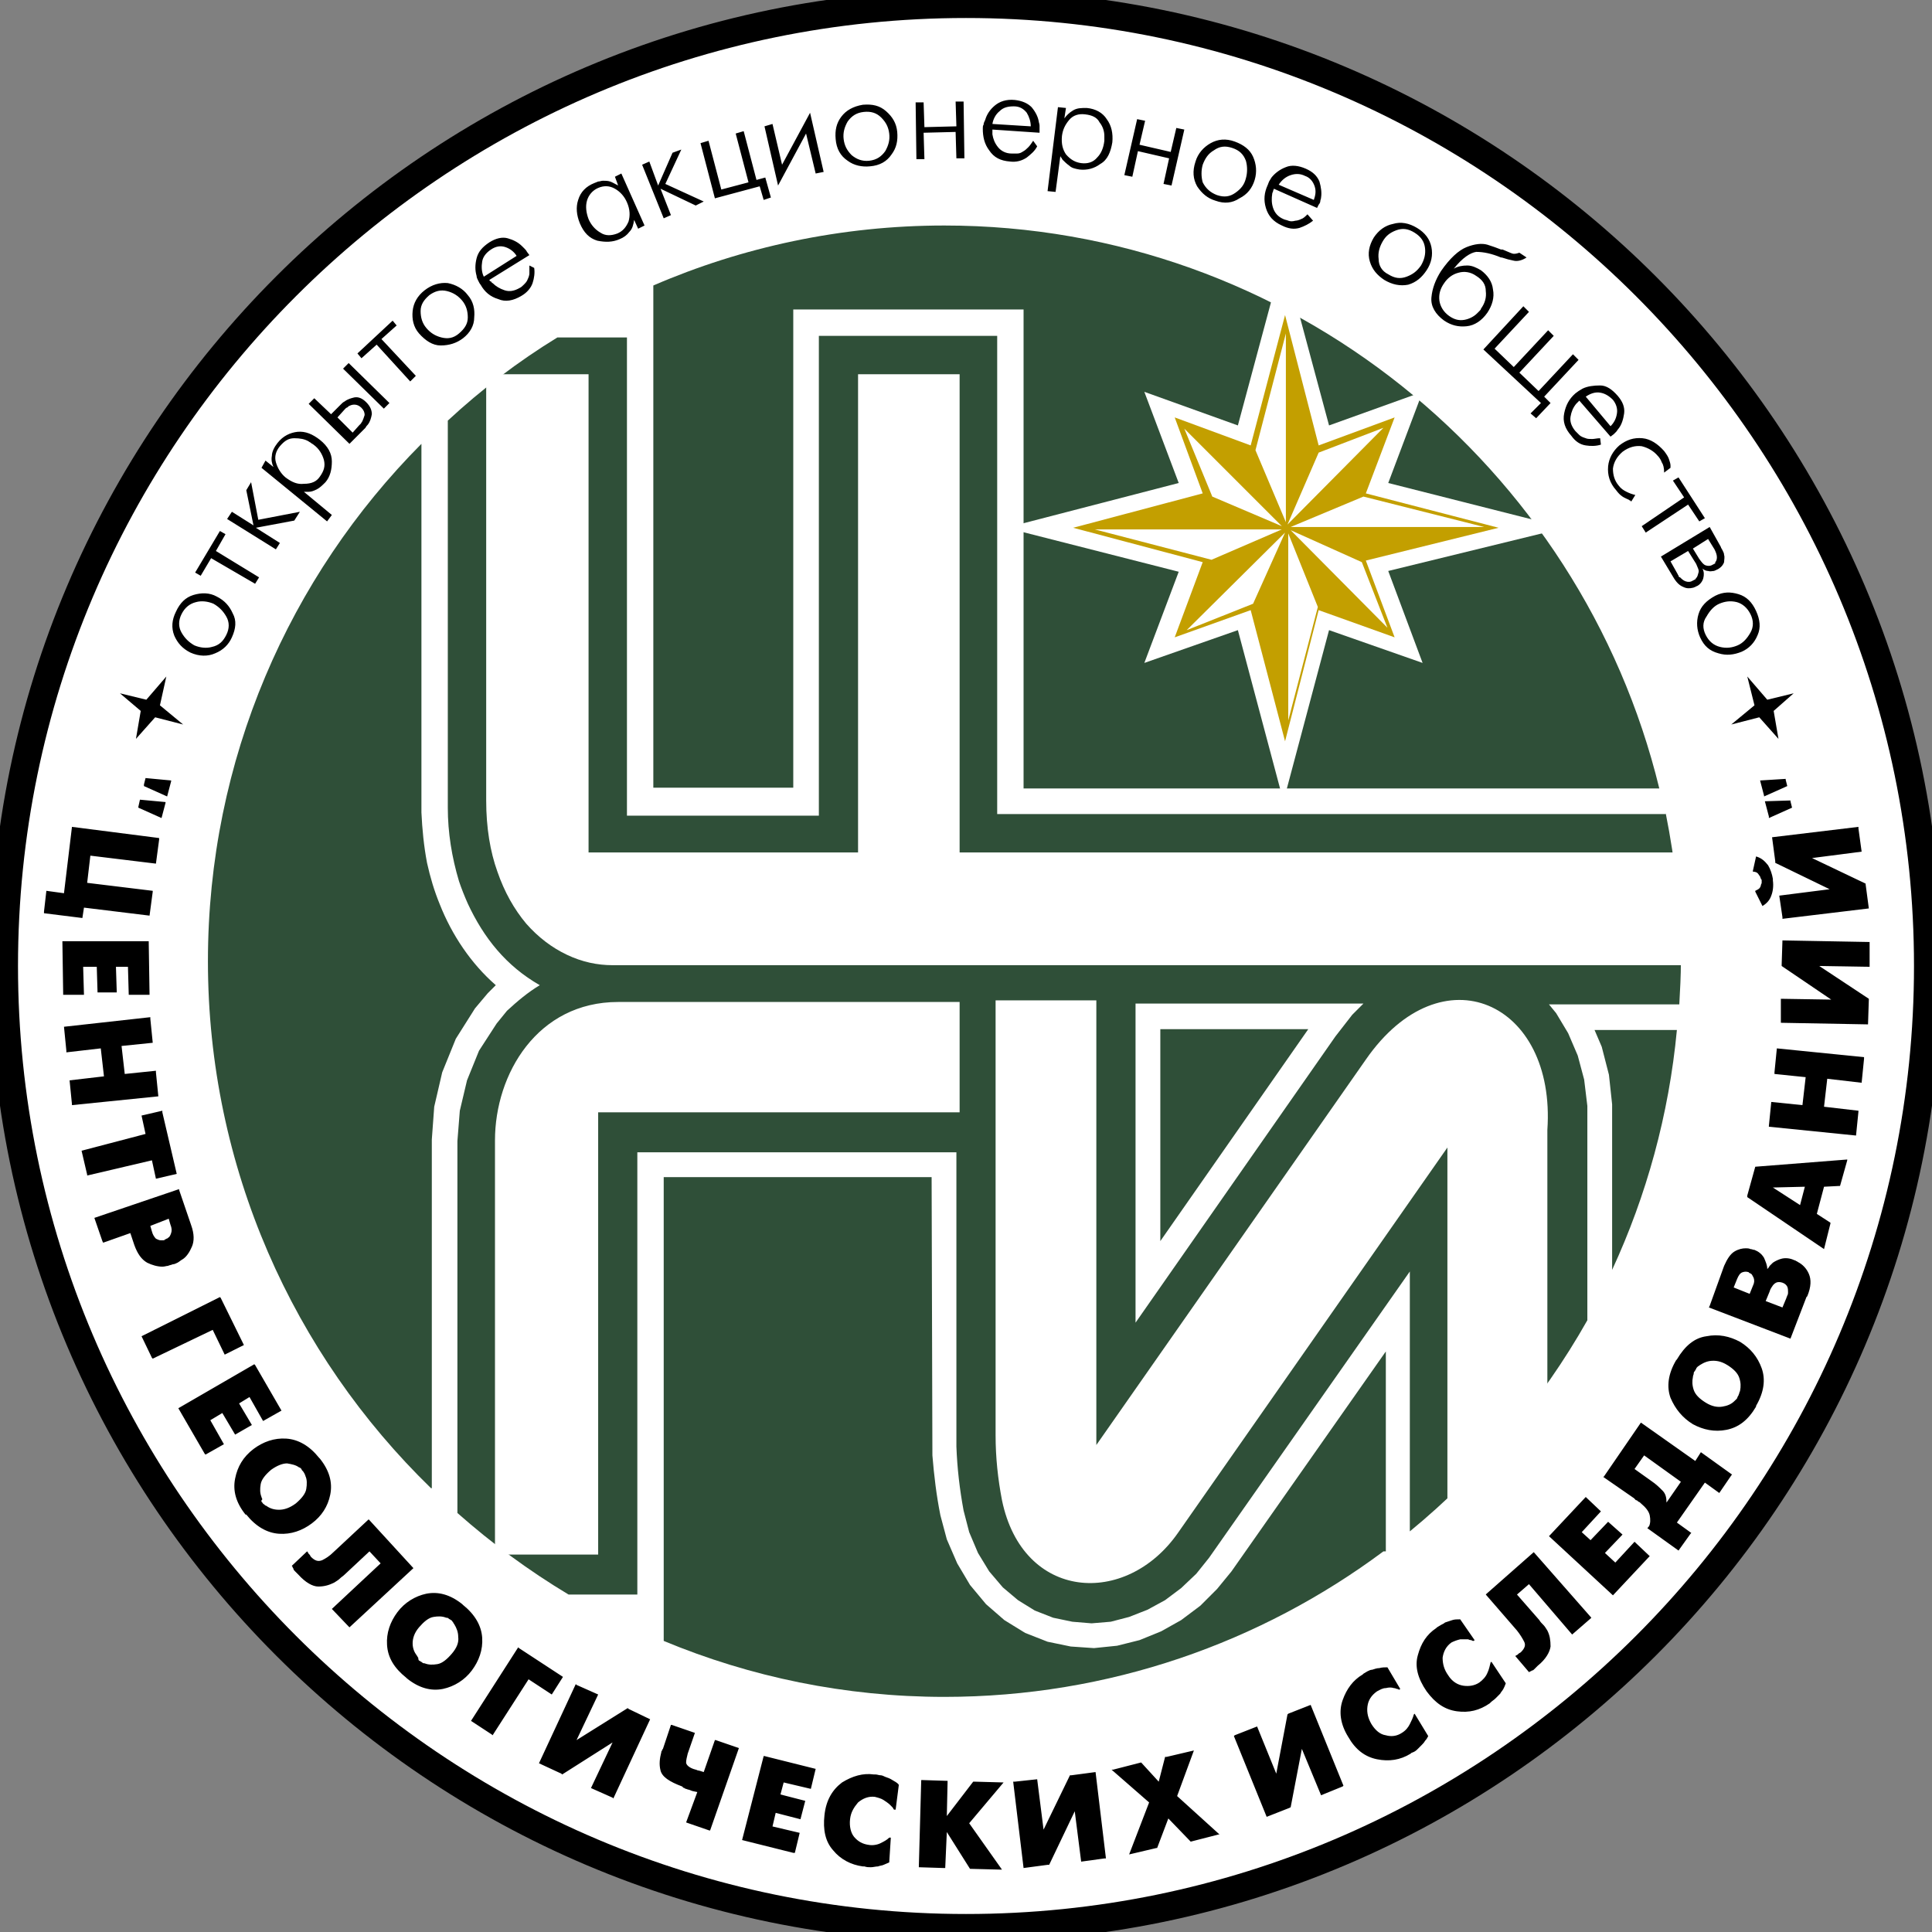
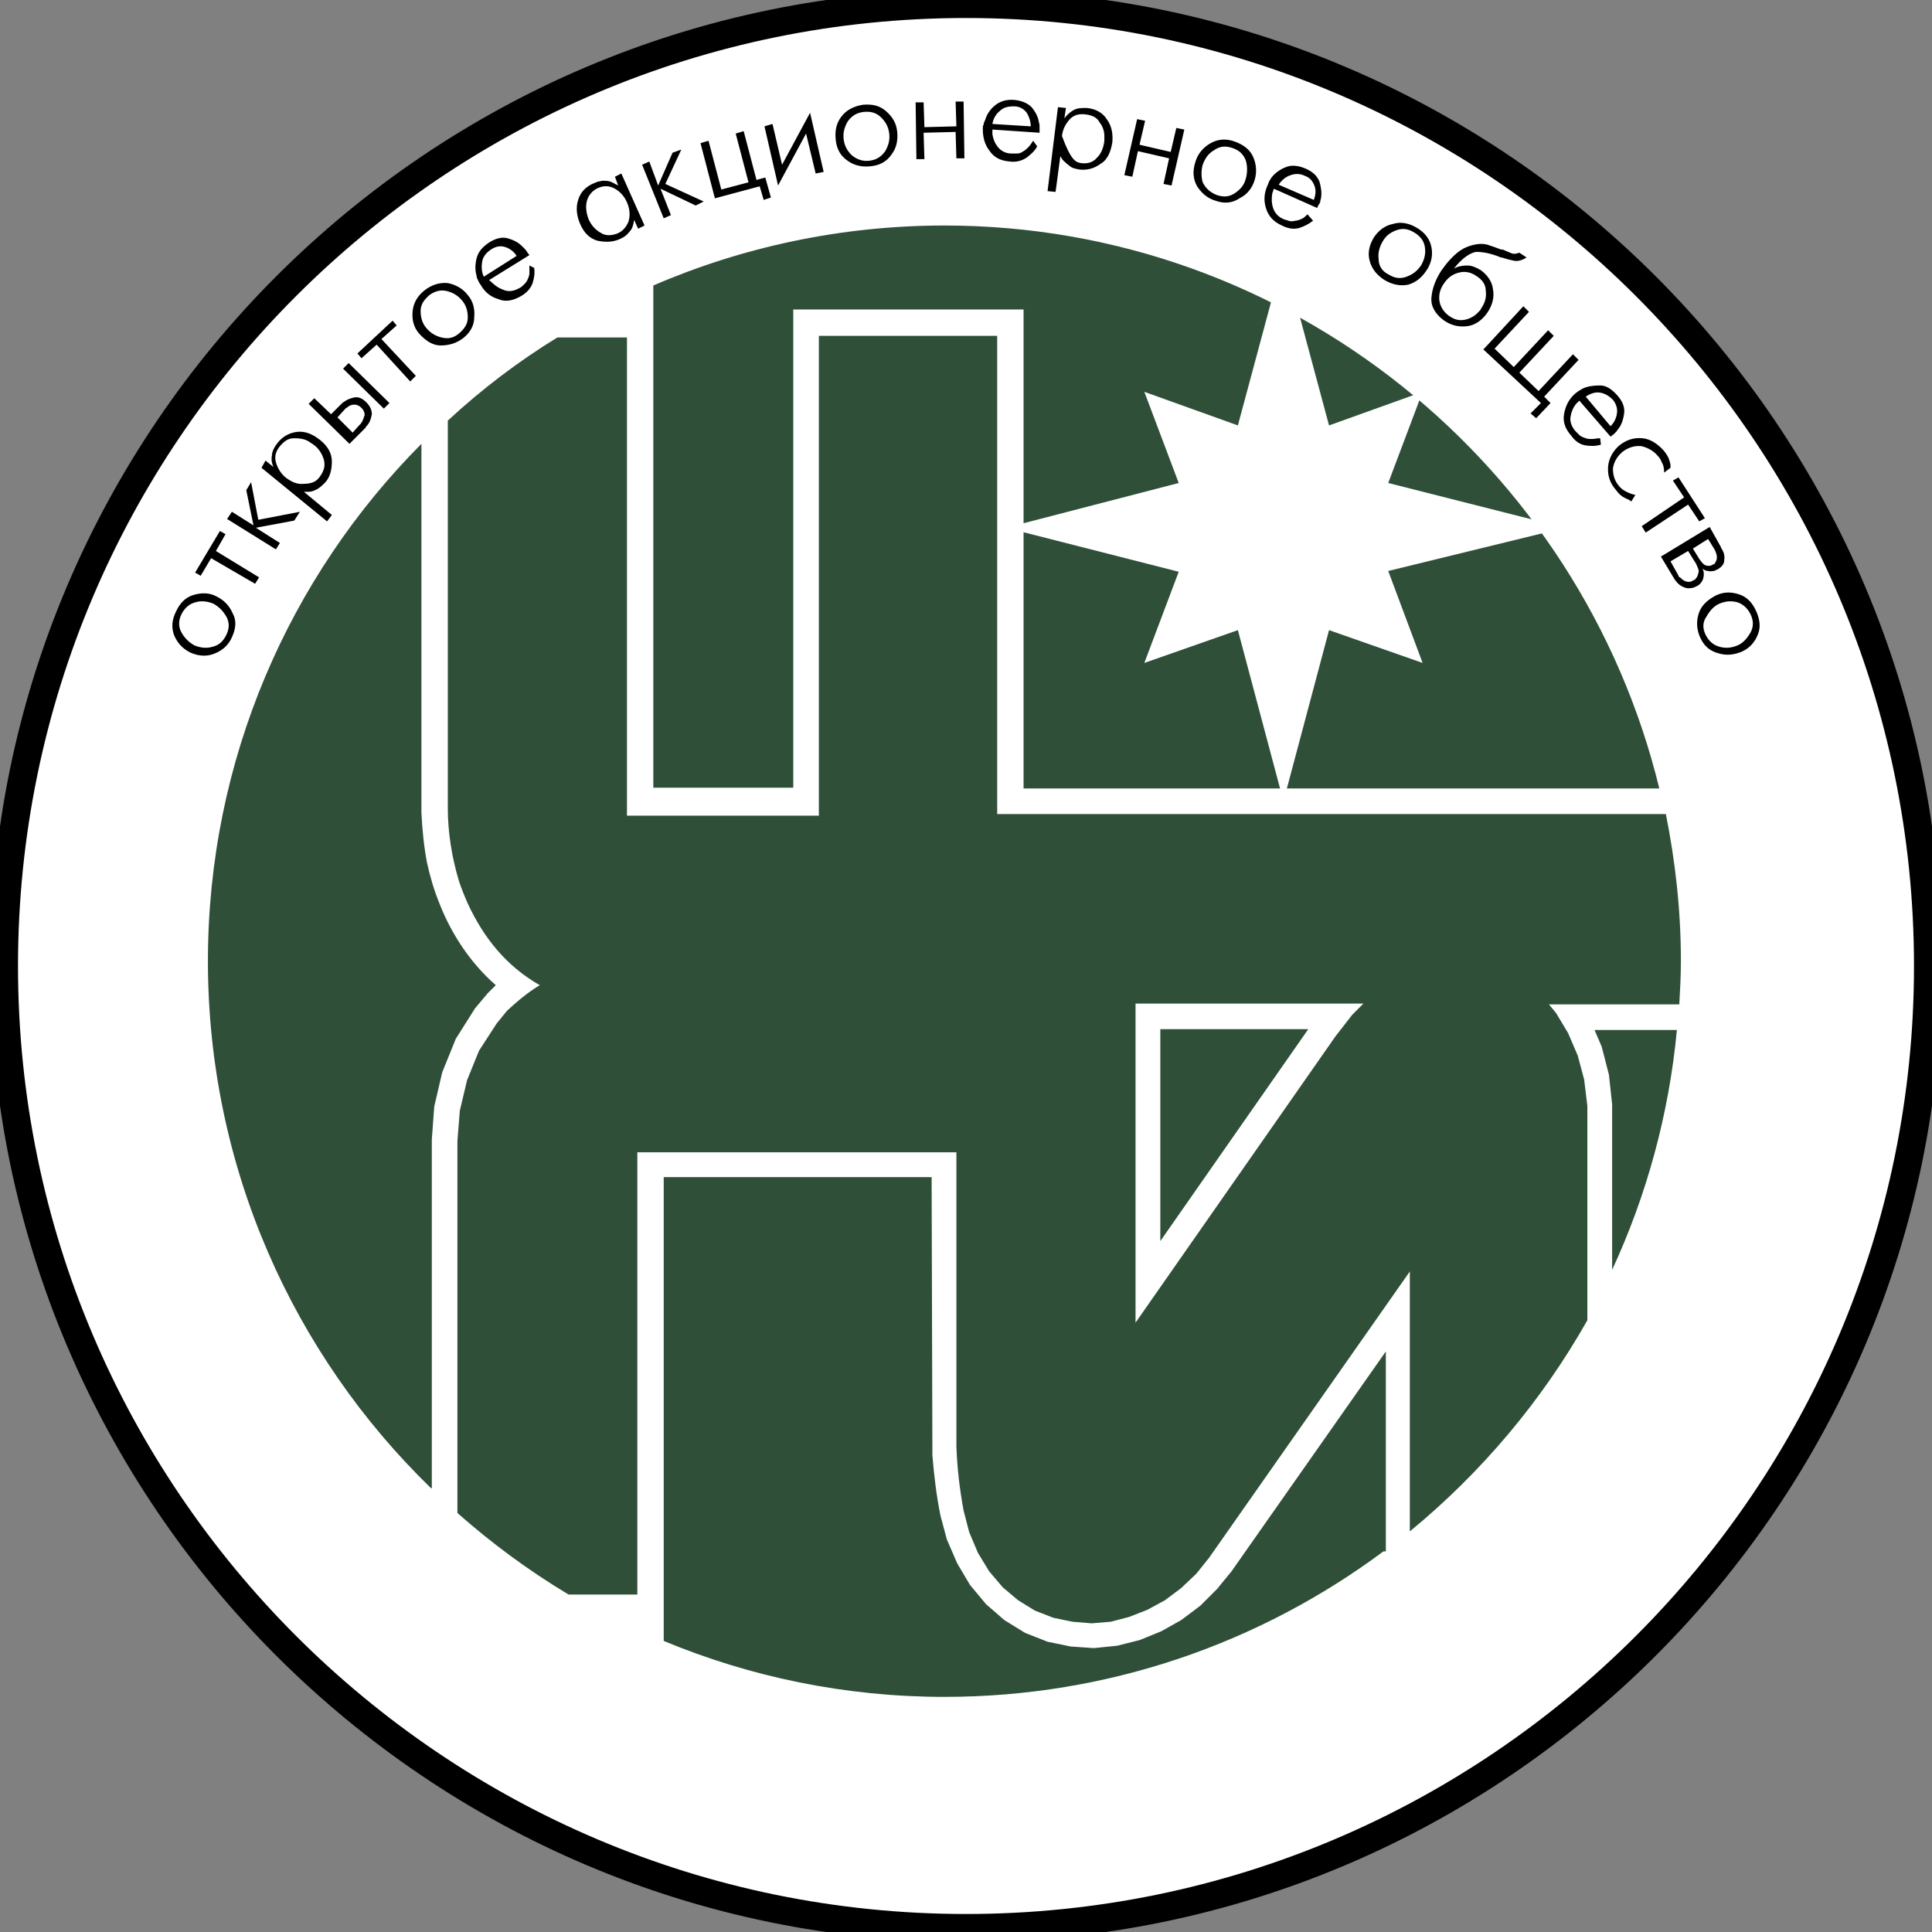
<svg xmlns="http://www.w3.org/2000/svg" width="69" height="69" viewBox="0 0 69 69" fill="none">
  <rect x="0" y="0" width="69" height="69" fill="#808080" stroke="none" />
  <g clip-path="url(#clip0_47_2)">
    <path fill-rule="evenodd" clip-rule="evenodd" d="M34.5 0.143C53.435 0.143 68.857 15.565 68.857 34.5C68.857 53.435 53.435 68.857 34.5 68.857C15.565 68.857 0.143 53.435 0.143 34.5C0.143 15.565 15.565 0.143 34.5 0.143Z" fill="white" stroke="black" />
    <path fill-rule="evenodd" clip-rule="evenodd" d="M33.729 8.054C46.067 8.054 56.462 16.65 59.261 28.16H36.556V11.053H28.331V28.131H23.333V10.196C26.503 8.825 30.045 8.054 33.729 8.054ZM59.49 29.045C59.832 30.759 60.032 32.501 60.032 34.329C60.032 34.843 60.004 35.357 59.975 35.871H55.32L55.577 36.185L56.005 36.899L56.348 37.699L56.577 38.556L56.691 39.498V47.152C55.063 50.036 52.892 52.607 50.351 54.692V45.41L43.182 55.634L42.725 56.205L42.183 56.719L41.611 57.148L40.983 57.49L40.326 57.748L39.669 57.919L38.984 57.976L38.298 57.919L37.613 57.776L36.956 57.519L36.356 57.148L35.814 56.691L35.328 56.12L34.928 55.463L34.614 54.72L34.414 53.949C34.272 53.178 34.186 52.435 34.157 51.664V41.154H22.762V56.948H20.306C18.878 56.091 17.564 55.12 16.336 54.035V40.755L16.422 39.669L16.679 38.584L17.107 37.527L17.736 36.556L18.107 36.099C18.478 35.757 18.849 35.443 19.278 35.185C18.078 34.5 17.279 33.5 16.707 32.272C16.593 32.015 16.479 31.73 16.393 31.473C16.136 30.616 15.993 29.731 15.993 28.845V15.022C17.193 13.909 18.507 12.909 19.906 12.052H22.391V29.131H29.245V11.995H35.614V29.074H59.49V29.045ZM59.889 36.785C59.604 39.812 58.804 42.697 57.576 45.353V39.441L57.462 38.384L57.205 37.385L56.948 36.785H59.889ZM49.408 55.406C45.038 58.661 39.612 60.603 33.729 60.603C30.188 60.603 26.789 59.889 23.704 58.604V42.04H33.272L33.3 51.978C33.358 52.693 33.443 53.407 33.586 54.12L33.815 54.977L34.186 55.834L34.643 56.605L35.214 57.291L35.871 57.862L36.613 58.319L37.413 58.633L38.241 58.804L39.07 58.861L39.898 58.776L40.697 58.576L41.469 58.262L42.183 57.862L42.868 57.348L43.468 56.748L43.982 56.12L49.494 48.266V55.406H49.408ZM15.394 53.15C10.481 48.38 7.426 41.697 7.426 34.329C7.426 27.132 10.339 20.591 15.051 15.851V29.017C15.079 29.616 15.137 30.216 15.251 30.816C15.365 31.33 15.508 31.815 15.708 32.301C16.136 33.386 16.822 34.414 17.707 35.185L17.421 35.471L16.964 36.014L16.279 37.099L15.793 38.298L15.508 39.526L15.422 40.697V53.15H15.394ZM41.44 44.325V36.756H46.724L41.44 44.325ZM40.526 35.842H48.694L48.294 36.242L47.695 37.013L40.555 47.238V35.842" fill="#2F4F38" />
-     <path fill-rule="evenodd" clip-rule="evenodd" d="M8.282 22.762C8.168 23.019 7.968 23.219 7.683 23.333C7.426 23.448 7.111 23.448 6.797 23.305C6.512 23.162 6.34 22.962 6.226 22.705C6.112 22.419 6.14 22.134 6.283 21.848C6.426 21.534 6.626 21.334 6.911 21.248C7.197 21.163 7.483 21.163 7.74 21.305C8.025 21.448 8.197 21.648 8.311 21.905C8.454 22.162 8.425 22.448 8.282 22.762ZM8.082 22.676C8.197 22.448 8.197 22.219 8.082 22.02C7.968 21.82 7.825 21.677 7.625 21.562C7.426 21.477 7.197 21.448 6.997 21.505C6.769 21.562 6.597 21.705 6.483 21.934C6.369 22.162 6.369 22.391 6.483 22.591C6.597 22.791 6.74 22.933 6.94 23.048C7.14 23.133 7.368 23.162 7.568 23.105C7.825 23.048 7.968 22.905 8.082 22.676ZM7.54 19.935L7.168 20.563L6.969 20.449L7.854 18.964L8.054 19.078L7.711 19.678L9.253 20.62L9.111 20.849L7.54 19.935ZM8.111 18.535L8.282 18.278L9.053 18.764L8.796 17.507L8.968 17.221L9.225 18.564L10.71 18.278L10.51 18.592L9.139 18.849L9.996 19.392L9.853 19.62L8.111 18.535ZM9.482 16.45L9.767 16.679C9.71 16.565 9.682 16.422 9.71 16.279C9.71 16.136 9.796 15.965 9.91 15.822C10.11 15.565 10.367 15.451 10.624 15.422C10.91 15.394 11.167 15.508 11.424 15.708C11.71 15.936 11.852 16.193 11.852 16.479C11.852 16.765 11.795 17.022 11.624 17.221C11.509 17.336 11.424 17.421 11.31 17.479C11.195 17.536 11.11 17.564 11.024 17.564C10.995 17.564 10.967 17.564 10.938 17.564C10.91 17.564 10.881 17.564 10.853 17.564L11.852 18.392L11.681 18.621L9.339 16.707L9.482 16.45ZM11.424 17.022C11.567 16.822 11.624 16.65 11.567 16.422C11.509 16.222 11.395 16.022 11.195 15.879C11.167 15.851 11.138 15.851 11.11 15.822C11.081 15.793 11.053 15.793 11.024 15.765C10.881 15.679 10.71 15.651 10.51 15.651C10.31 15.651 10.167 15.736 9.996 15.936C9.853 16.108 9.796 16.308 9.853 16.508C9.91 16.707 10.024 16.907 10.196 17.05C10.424 17.221 10.624 17.307 10.853 17.279C11.138 17.279 11.31 17.193 11.424 17.022ZM12.109 14.508C12.138 14.48 12.166 14.451 12.195 14.423C12.223 14.394 12.252 14.366 12.309 14.337C12.423 14.251 12.538 14.223 12.652 14.194C12.795 14.166 12.938 14.223 13.08 14.366C13.223 14.508 13.28 14.651 13.28 14.794C13.252 14.937 13.223 15.051 13.137 15.165C13.109 15.194 13.08 15.222 13.052 15.279C13.023 15.308 12.995 15.336 12.966 15.365L12.481 15.851L11.024 14.423L11.224 14.223L11.824 14.794L12.109 14.508ZM12.823 15.194C12.852 15.165 12.852 15.165 12.88 15.137C12.909 15.108 12.909 15.079 12.938 15.051C12.966 14.994 12.995 14.908 13.023 14.822C13.023 14.737 12.995 14.651 12.909 14.565C12.823 14.48 12.738 14.451 12.652 14.451C12.566 14.451 12.509 14.48 12.452 14.508C12.423 14.537 12.395 14.565 12.366 14.565C12.338 14.594 12.309 14.623 12.309 14.623L12.052 14.908L12.595 15.451L12.823 15.194ZM12.252 13.166L12.452 12.966L13.909 14.394L13.709 14.594L12.252 13.166ZM13.452 12.309L12.909 12.795L12.766 12.623L14.023 11.452L14.166 11.624L13.623 12.109L14.851 13.423L14.651 13.623L13.452 12.309ZM16.536 12.081C16.308 12.252 16.05 12.338 15.736 12.338C15.451 12.338 15.194 12.166 14.965 11.909C14.765 11.681 14.708 11.395 14.737 11.11C14.765 10.824 14.908 10.567 15.165 10.367C15.422 10.167 15.708 10.082 15.993 10.11C16.279 10.167 16.536 10.31 16.707 10.539C16.907 10.767 16.964 11.053 16.936 11.338C16.936 11.624 16.793 11.881 16.536 12.081ZM16.393 11.909C16.593 11.738 16.707 11.567 16.707 11.338C16.707 11.11 16.65 10.91 16.508 10.738C16.365 10.567 16.193 10.453 15.965 10.396C15.736 10.339 15.536 10.396 15.336 10.539C15.137 10.71 15.022 10.881 15.022 11.11C15.022 11.338 15.079 11.538 15.222 11.71C15.365 11.881 15.536 11.995 15.765 12.052C15.993 12.109 16.193 12.081 16.393 11.909ZM19.078 9.568C19.106 9.739 19.078 9.939 19.021 10.11C18.964 10.281 18.821 10.453 18.621 10.567C18.335 10.738 18.05 10.796 17.793 10.681C17.507 10.596 17.307 10.424 17.164 10.167C17.136 10.139 17.107 10.082 17.079 10.024C17.05 9.967 17.021 9.91 17.021 9.853C16.964 9.653 16.964 9.453 17.021 9.225C17.079 8.996 17.221 8.825 17.479 8.654C17.707 8.511 17.935 8.454 18.135 8.511C18.335 8.568 18.507 8.654 18.649 8.796C18.678 8.825 18.707 8.854 18.735 8.882C18.764 8.911 18.792 8.939 18.821 8.996L18.907 9.111L17.479 9.996C17.479 10.024 17.507 10.053 17.536 10.053C17.564 10.082 17.564 10.11 17.593 10.11C17.707 10.224 17.85 10.31 18.021 10.367C18.192 10.424 18.364 10.396 18.564 10.281C18.621 10.253 18.649 10.224 18.707 10.167C18.764 10.11 18.821 10.053 18.849 9.967C18.878 9.91 18.907 9.825 18.907 9.767C18.907 9.682 18.907 9.596 18.907 9.482L19.078 9.568ZM18.45 9.139C18.364 8.996 18.221 8.882 18.05 8.825C17.878 8.768 17.707 8.796 17.536 8.911C17.364 9.025 17.25 9.168 17.221 9.339C17.193 9.51 17.193 9.71 17.279 9.882L18.45 9.139ZM21.962 6.312L22.191 6.197L23.019 8.054L22.791 8.168L22.648 7.854C22.619 8.025 22.591 8.168 22.476 8.282C22.391 8.397 22.276 8.482 22.134 8.539C21.877 8.654 21.62 8.654 21.334 8.596C21.048 8.511 20.849 8.311 20.706 7.968C20.591 7.683 20.563 7.397 20.649 7.14C20.734 6.854 20.934 6.654 21.22 6.54C21.277 6.512 21.305 6.512 21.363 6.483C21.42 6.483 21.477 6.455 21.534 6.455C21.62 6.455 21.705 6.455 21.791 6.483C21.877 6.512 21.962 6.569 22.077 6.626L21.962 6.312ZM22.048 8.339C22.248 8.254 22.362 8.111 22.448 7.911C22.505 7.711 22.505 7.483 22.391 7.226C22.305 7.026 22.162 6.854 21.962 6.74C21.762 6.626 21.562 6.626 21.363 6.712C21.163 6.797 21.02 6.969 20.963 7.168C20.906 7.368 20.934 7.597 21.02 7.825C21.106 8.025 21.248 8.197 21.448 8.311C21.62 8.425 21.82 8.425 22.048 8.339ZM22.933 5.883L23.19 5.769L23.505 6.626L24.019 5.455L24.333 5.341L23.762 6.569L25.133 7.197L24.847 7.34L23.59 6.74L23.962 7.683L23.704 7.797L22.933 5.883ZM25.018 5.112L25.304 5.027L25.761 6.769L26.732 6.512L26.275 4.769L26.56 4.684L27.017 6.426L27.332 6.34L27.532 7.054L27.274 7.14L27.132 6.654L25.532 7.083L25.018 5.112ZM27.589 4.427L27.931 5.883L28.931 4.027L29.416 6.14L29.131 6.197L28.788 4.769L27.788 6.626L27.303 4.512L27.589 4.427ZM31.073 5.94C30.787 5.969 30.502 5.912 30.273 5.741C30.016 5.569 29.873 5.312 29.845 4.969C29.816 4.655 29.873 4.398 30.045 4.17C30.216 3.941 30.473 3.798 30.816 3.741C31.159 3.713 31.416 3.77 31.644 3.97C31.872 4.17 32.015 4.398 32.044 4.712C32.072 5.027 32.015 5.284 31.844 5.512C31.673 5.769 31.416 5.912 31.073 5.94ZM31.044 5.741C31.301 5.712 31.473 5.598 31.616 5.398C31.73 5.198 31.787 4.998 31.758 4.769C31.73 4.541 31.644 4.37 31.473 4.198C31.301 4.027 31.101 3.97 30.844 3.998C30.587 4.027 30.416 4.141 30.273 4.341C30.159 4.541 30.102 4.741 30.13 4.969C30.159 5.198 30.245 5.369 30.416 5.541C30.587 5.683 30.787 5.769 31.044 5.741ZM32.701 3.656H32.986L33.015 4.541L34.157 4.512L34.129 3.627H34.414L34.443 5.655H34.157L34.129 4.712L32.986 4.741L33.015 5.683H32.729L32.701 3.656ZM37.042 5.226C36.956 5.398 36.813 5.512 36.67 5.626C36.499 5.741 36.299 5.798 36.071 5.769C35.728 5.741 35.5 5.626 35.328 5.369C35.157 5.141 35.1 4.884 35.1 4.598C35.1 4.541 35.1 4.484 35.128 4.455C35.128 4.398 35.157 4.341 35.185 4.284C35.243 4.084 35.357 3.913 35.528 3.77C35.7 3.627 35.928 3.541 36.242 3.57C36.499 3.599 36.699 3.684 36.842 3.827C36.985 3.998 37.07 4.17 37.099 4.341C37.099 4.37 37.127 4.427 37.127 4.484C37.127 4.512 37.127 4.57 37.127 4.598V4.741L35.443 4.627C35.443 4.655 35.443 4.684 35.443 4.712C35.443 4.741 35.443 4.769 35.443 4.798C35.471 4.969 35.528 5.112 35.642 5.255C35.757 5.398 35.928 5.483 36.128 5.483C36.185 5.483 36.242 5.483 36.328 5.483C36.413 5.483 36.471 5.455 36.556 5.398C36.613 5.369 36.67 5.312 36.728 5.255C36.785 5.198 36.842 5.112 36.899 5.027L37.042 5.226ZM36.813 4.512C36.813 4.341 36.756 4.17 36.67 4.027C36.556 3.884 36.413 3.798 36.214 3.798C36.014 3.798 35.842 3.827 35.7 3.97C35.557 4.084 35.471 4.255 35.443 4.427L36.813 4.512ZM38.07 3.856L38.013 4.227C38.099 4.113 38.184 4.027 38.327 3.941C38.47 3.856 38.613 3.856 38.812 3.856C39.127 3.884 39.384 4.027 39.526 4.255C39.698 4.484 39.755 4.769 39.726 5.084C39.669 5.426 39.555 5.712 39.298 5.855C39.07 6.026 38.812 6.083 38.556 6.055C38.384 6.026 38.27 5.998 38.184 5.912C38.099 5.855 38.013 5.769 37.956 5.712C37.927 5.683 37.927 5.655 37.899 5.626C37.87 5.598 37.87 5.569 37.87 5.569L37.699 6.854L37.413 6.826L37.784 3.827L38.07 3.856ZM38.613 5.826C38.841 5.855 39.041 5.798 39.184 5.626C39.327 5.483 39.412 5.284 39.441 5.027C39.441 4.998 39.441 4.969 39.441 4.941C39.441 4.912 39.441 4.884 39.441 4.855C39.441 4.684 39.384 4.512 39.27 4.37C39.184 4.198 39.012 4.113 38.755 4.084C38.527 4.056 38.327 4.113 38.184 4.284C38.041 4.455 37.956 4.627 37.927 4.855C37.899 5.141 37.956 5.341 38.07 5.512C38.241 5.712 38.413 5.798 38.613 5.826ZM40.612 4.255L40.897 4.313L40.697 5.169L41.811 5.426L42.011 4.57L42.297 4.627L41.84 6.626L41.554 6.569L41.754 5.655L40.64 5.398L40.44 6.312L40.155 6.255L40.612 4.255ZM43.411 7.168C43.125 7.083 42.925 6.911 42.754 6.654C42.611 6.397 42.582 6.112 42.697 5.769C42.782 5.483 42.982 5.255 43.239 5.112C43.496 4.969 43.782 4.941 44.096 5.055C44.41 5.169 44.639 5.341 44.753 5.598C44.867 5.855 44.896 6.14 44.81 6.426C44.724 6.712 44.553 6.94 44.267 7.083C44.01 7.254 43.725 7.283 43.411 7.168ZM43.468 6.969C43.725 7.054 43.925 7.026 44.125 6.883C44.325 6.74 44.439 6.597 44.496 6.369C44.553 6.169 44.553 5.94 44.496 5.741C44.41 5.512 44.267 5.369 44.01 5.284C43.753 5.198 43.553 5.226 43.353 5.369C43.154 5.483 43.039 5.655 42.954 5.883C42.897 6.083 42.897 6.312 42.954 6.512C43.068 6.74 43.239 6.883 43.468 6.969ZM46.895 7.882C46.752 7.997 46.581 8.082 46.409 8.14C46.209 8.197 46.01 8.168 45.781 8.054C45.467 7.911 45.296 7.711 45.21 7.426C45.124 7.14 45.153 6.883 45.267 6.626C45.296 6.569 45.296 6.54 45.324 6.483C45.353 6.426 45.381 6.397 45.41 6.34C45.524 6.197 45.695 6.055 45.924 5.969C46.124 5.883 46.381 5.912 46.638 6.026C46.895 6.14 47.038 6.283 47.123 6.483C47.181 6.683 47.209 6.883 47.181 7.054C47.181 7.111 47.152 7.14 47.152 7.197C47.152 7.226 47.123 7.283 47.095 7.311L47.038 7.426L45.495 6.74C45.495 6.769 45.467 6.797 45.467 6.826C45.467 6.854 45.438 6.883 45.438 6.911C45.41 7.083 45.41 7.254 45.467 7.426C45.524 7.597 45.638 7.74 45.838 7.825C45.895 7.854 45.952 7.854 46.01 7.882C46.095 7.911 46.152 7.911 46.267 7.882C46.324 7.882 46.409 7.854 46.467 7.825C46.552 7.797 46.609 7.74 46.695 7.654L46.895 7.882ZM46.923 7.14C46.981 6.969 47.009 6.826 46.952 6.654C46.895 6.483 46.781 6.34 46.609 6.283C46.438 6.197 46.267 6.197 46.095 6.255C45.924 6.312 45.781 6.426 45.667 6.597L46.923 7.14ZM49.437 9.996C49.18 9.825 49.008 9.625 48.923 9.339C48.837 9.053 48.894 8.768 49.065 8.482C49.237 8.225 49.465 8.054 49.751 7.997C50.036 7.911 50.322 7.968 50.608 8.14C50.893 8.311 51.065 8.539 51.122 8.825C51.179 9.111 51.122 9.396 50.95 9.653C50.779 9.91 50.579 10.082 50.294 10.167C50.008 10.224 49.722 10.167 49.437 9.996ZM49.58 9.796C49.808 9.939 50.008 9.967 50.236 9.882C50.465 9.796 50.608 9.682 50.75 9.482C50.865 9.282 50.922 9.082 50.893 8.854C50.865 8.625 50.75 8.454 50.522 8.311C50.294 8.168 50.094 8.14 49.865 8.225C49.637 8.311 49.494 8.425 49.38 8.625C49.265 8.825 49.208 9.025 49.237 9.253C49.237 9.482 49.351 9.682 49.58 9.796ZM51.921 9.596C52.064 9.51 52.236 9.482 52.407 9.482C52.578 9.482 52.75 9.568 52.892 9.653C53.121 9.825 53.292 10.053 53.321 10.339C53.378 10.624 53.292 10.91 53.121 11.167C52.921 11.452 52.664 11.624 52.378 11.652C52.093 11.681 51.836 11.624 51.579 11.452C51.264 11.224 51.093 10.938 51.122 10.624C51.15 10.31 51.264 9.996 51.464 9.682C51.779 9.225 52.093 8.939 52.378 8.825C52.664 8.711 52.921 8.682 53.121 8.739C53.207 8.768 53.292 8.796 53.378 8.825C53.464 8.854 53.521 8.882 53.606 8.911C53.606 8.911 53.606 8.911 53.635 8.911C53.635 8.911 53.635 8.911 53.663 8.911C53.806 8.968 53.921 9.025 54.006 9.053C54.092 9.082 54.178 9.053 54.263 9.025L54.52 9.196C54.349 9.31 54.178 9.339 54.063 9.31C53.921 9.282 53.806 9.253 53.635 9.196C53.635 9.196 53.635 9.196 53.606 9.196C53.264 9.053 52.978 8.996 52.721 8.996C52.521 9.025 52.236 9.196 51.921 9.596ZM51.75 11.281C51.95 11.424 52.121 11.452 52.293 11.424C52.464 11.395 52.635 11.31 52.75 11.195C52.778 11.167 52.807 11.138 52.835 11.11C52.864 11.081 52.892 11.053 52.892 11.024C53.035 10.824 53.092 10.624 53.064 10.396C53.064 10.167 52.95 9.996 52.721 9.853C52.521 9.71 52.293 9.682 52.093 9.739C51.864 9.796 51.693 9.939 51.579 10.11C51.436 10.31 51.379 10.51 51.407 10.738C51.436 10.938 51.55 11.138 51.75 11.281ZM54.406 10.938L54.606 11.138L53.378 12.452L54.063 13.109L55.291 11.795L55.491 11.995L54.263 13.309L54.949 13.966L56.177 12.652L56.377 12.852L55.149 14.166L55.377 14.394L54.863 14.937L54.663 14.765L55.034 14.394L52.978 12.481L54.406 10.938ZM57.176 15.879C57.005 15.936 56.805 15.936 56.634 15.908C56.434 15.879 56.262 15.765 56.12 15.565C55.891 15.308 55.806 15.051 55.863 14.765C55.92 14.48 56.034 14.251 56.262 14.051C56.291 14.023 56.348 13.994 56.377 13.966C56.434 13.937 56.462 13.909 56.52 13.88C56.691 13.794 56.919 13.766 57.148 13.766C57.376 13.766 57.576 13.909 57.776 14.137C57.947 14.337 58.033 14.537 58.005 14.765C57.976 14.965 57.919 15.165 57.805 15.308C57.776 15.336 57.748 15.394 57.719 15.422C57.69 15.451 57.662 15.479 57.633 15.508L57.519 15.594L56.405 14.308C56.377 14.337 56.377 14.337 56.348 14.366C56.32 14.394 56.32 14.394 56.291 14.423C56.177 14.565 56.12 14.708 56.091 14.88C56.062 15.051 56.12 15.222 56.262 15.394C56.291 15.422 56.348 15.479 56.405 15.537C56.462 15.594 56.548 15.622 56.634 15.651C56.691 15.679 56.776 15.679 56.862 15.679C56.948 15.679 57.034 15.651 57.148 15.651L57.176 15.879ZM57.519 15.222C57.633 15.108 57.719 14.965 57.748 14.765C57.776 14.594 57.719 14.423 57.605 14.28C57.462 14.137 57.319 14.051 57.148 14.023C56.976 13.994 56.805 14.051 56.634 14.166L57.519 15.222ZM58.262 17.907C58.262 17.907 58.233 17.907 58.233 17.878C58.205 17.878 58.205 17.878 58.176 17.85C58.119 17.821 58.033 17.793 57.947 17.735C57.862 17.678 57.805 17.621 57.719 17.507C57.49 17.25 57.405 16.964 57.433 16.65C57.462 16.365 57.605 16.108 57.833 15.908C58.09 15.708 58.347 15.622 58.661 15.651C58.947 15.679 59.204 15.851 59.433 16.108C59.518 16.222 59.575 16.308 59.604 16.393C59.633 16.479 59.661 16.565 59.661 16.622C59.661 16.65 59.661 16.65 59.661 16.679C59.661 16.707 59.661 16.707 59.661 16.707L59.433 16.879C59.433 16.707 59.404 16.593 59.347 16.508C59.318 16.422 59.261 16.336 59.204 16.279C59.061 16.108 58.861 15.993 58.633 15.936C58.404 15.908 58.176 15.965 57.947 16.136C57.748 16.308 57.633 16.508 57.605 16.736C57.605 16.964 57.662 17.164 57.805 17.336C57.89 17.45 57.976 17.507 58.09 17.564C58.205 17.621 58.29 17.65 58.404 17.678L58.262 17.907ZM60.147 17.764L59.747 17.164L59.947 17.05L60.889 18.507L60.689 18.621L60.289 18.021L58.776 19.021L58.633 18.792L60.147 17.764ZM61.46 19.535C61.46 19.563 61.489 19.592 61.517 19.649C61.546 19.706 61.575 19.763 61.575 19.82C61.603 19.906 61.575 19.992 61.575 20.077C61.546 20.163 61.489 20.249 61.346 20.334C61.318 20.334 61.289 20.363 61.289 20.363C61.26 20.363 61.232 20.392 61.203 20.392C61.146 20.392 61.089 20.42 61.003 20.392C60.946 20.392 60.861 20.363 60.803 20.306C60.861 20.42 60.861 20.534 60.832 20.649C60.803 20.763 60.718 20.877 60.603 20.934C60.575 20.934 60.546 20.963 60.546 20.963C60.518 20.963 60.489 20.991 60.461 20.991C60.346 21.02 60.232 21.02 60.118 20.963C59.975 20.906 59.861 20.791 59.747 20.591L59.318 19.878L61.06 18.821L61.46 19.535ZM59.918 20.506C59.918 20.534 59.947 20.534 59.947 20.563C59.947 20.591 59.975 20.62 60.004 20.62C60.061 20.677 60.118 20.734 60.204 20.763C60.289 20.791 60.375 20.791 60.461 20.734C60.489 20.734 60.489 20.706 60.518 20.706C60.546 20.706 60.546 20.677 60.575 20.649C60.632 20.591 60.632 20.534 60.661 20.449C60.689 20.363 60.632 20.277 60.575 20.135L60.289 19.678L59.661 20.049L59.918 20.506ZM60.689 19.963C60.775 20.077 60.832 20.163 60.918 20.192C61.003 20.22 61.089 20.22 61.175 20.163C61.203 20.163 61.203 20.135 61.232 20.135C61.26 20.135 61.26 20.106 61.26 20.077C61.289 20.049 61.318 19.992 61.318 19.906C61.318 19.82 61.289 19.735 61.232 19.62L61.003 19.249L60.461 19.592L60.689 19.963ZM60.718 22.762C60.603 22.505 60.575 22.219 60.661 21.934C60.746 21.648 60.946 21.448 61.26 21.277C61.546 21.134 61.803 21.134 62.089 21.22C62.374 21.305 62.574 21.505 62.717 21.82C62.86 22.134 62.888 22.419 62.774 22.676C62.66 22.962 62.46 23.162 62.203 23.276C61.917 23.39 61.66 23.419 61.375 23.333C61.06 23.248 60.861 23.076 60.718 22.762ZM60.918 22.676C61.032 22.905 61.203 23.048 61.432 23.105C61.66 23.162 61.86 23.133 62.06 23.048C62.26 22.962 62.403 22.791 62.517 22.591C62.631 22.391 62.631 22.162 62.517 21.934C62.403 21.705 62.231 21.562 62.032 21.505C61.803 21.448 61.603 21.477 61.403 21.562C61.203 21.648 61.06 21.82 60.946 22.02C60.803 22.219 60.803 22.448 60.918 22.676Z" fill="black" />
-     <path fill-rule="evenodd" clip-rule="evenodd" d="M55.263 40.355C55.577 35.785 51.493 33.929 48.78 37.842L39.155 51.607V35.728H35.557V51.264C35.557 52.064 35.642 52.835 35.785 53.578C36.528 57.176 40.212 57.405 42.068 54.749L51.693 40.983V56.919H55.263V40.355ZM34.272 39.755V35.785H22.077C19.192 35.785 17.678 38.356 17.678 40.726V55.52H21.363V39.726H34.272V39.755ZM62.831 30.445H34.272V13.366H30.645V30.445H21.02V13.366H17.364V28.588C17.364 29.559 17.507 30.416 17.764 31.13C18.021 31.872 18.364 32.472 18.792 32.986C19.221 33.472 19.706 33.843 20.249 34.1C20.791 34.357 21.334 34.471 21.877 34.471H62.831V30.445Z" fill="white" />
+     <path fill-rule="evenodd" clip-rule="evenodd" d="M8.282 22.762C8.168 23.019 7.968 23.219 7.683 23.333C7.426 23.448 7.111 23.448 6.797 23.305C6.512 23.162 6.34 22.962 6.226 22.705C6.112 22.419 6.14 22.134 6.283 21.848C6.426 21.534 6.626 21.334 6.911 21.248C7.197 21.163 7.483 21.163 7.74 21.305C8.025 21.448 8.197 21.648 8.311 21.905C8.454 22.162 8.425 22.448 8.282 22.762ZM8.082 22.676C8.197 22.448 8.197 22.219 8.082 22.02C7.968 21.82 7.825 21.677 7.625 21.562C7.426 21.477 7.197 21.448 6.997 21.505C6.769 21.562 6.597 21.705 6.483 21.934C6.369 22.162 6.369 22.391 6.483 22.591C6.597 22.791 6.74 22.933 6.94 23.048C7.14 23.133 7.368 23.162 7.568 23.105C7.825 23.048 7.968 22.905 8.082 22.676ZM7.54 19.935L7.168 20.563L6.969 20.449L7.854 18.964L8.054 19.078L7.711 19.678L9.253 20.62L9.111 20.849L7.54 19.935ZM8.111 18.535L8.282 18.278L9.053 18.764L8.796 17.507L8.968 17.221L9.225 18.564L10.71 18.278L10.51 18.592L9.139 18.849L9.996 19.392L9.853 19.62L8.111 18.535ZM9.482 16.45L9.767 16.679C9.71 16.565 9.682 16.422 9.71 16.279C9.71 16.136 9.796 15.965 9.91 15.822C10.11 15.565 10.367 15.451 10.624 15.422C10.91 15.394 11.167 15.508 11.424 15.708C11.71 15.936 11.852 16.193 11.852 16.479C11.852 16.765 11.795 17.022 11.624 17.221C11.509 17.336 11.424 17.421 11.31 17.479C11.195 17.536 11.11 17.564 11.024 17.564C10.995 17.564 10.967 17.564 10.938 17.564C10.91 17.564 10.881 17.564 10.853 17.564L11.852 18.392L11.681 18.621L9.339 16.707L9.482 16.45ZM11.424 17.022C11.567 16.822 11.624 16.65 11.567 16.422C11.509 16.222 11.395 16.022 11.195 15.879C11.167 15.851 11.138 15.851 11.11 15.822C11.081 15.793 11.053 15.793 11.024 15.765C10.881 15.679 10.71 15.651 10.51 15.651C10.31 15.651 10.167 15.736 9.996 15.936C9.853 16.108 9.796 16.308 9.853 16.508C9.91 16.707 10.024 16.907 10.196 17.05C10.424 17.221 10.624 17.307 10.853 17.279C11.138 17.279 11.31 17.193 11.424 17.022ZM12.109 14.508C12.138 14.48 12.166 14.451 12.195 14.423C12.223 14.394 12.252 14.366 12.309 14.337C12.423 14.251 12.538 14.223 12.652 14.194C12.795 14.166 12.938 14.223 13.08 14.366C13.223 14.508 13.28 14.651 13.28 14.794C13.252 14.937 13.223 15.051 13.137 15.165C13.109 15.194 13.08 15.222 13.052 15.279C13.023 15.308 12.995 15.336 12.966 15.365L12.481 15.851L11.024 14.423L11.224 14.223L11.824 14.794L12.109 14.508ZM12.823 15.194C12.852 15.165 12.852 15.165 12.88 15.137C12.909 15.108 12.909 15.079 12.938 15.051C12.966 14.994 12.995 14.908 13.023 14.822C13.023 14.737 12.995 14.651 12.909 14.565C12.823 14.48 12.738 14.451 12.652 14.451C12.566 14.451 12.509 14.48 12.452 14.508C12.423 14.537 12.395 14.565 12.366 14.565C12.338 14.594 12.309 14.623 12.309 14.623L12.052 14.908L12.595 15.451L12.823 15.194ZM12.252 13.166L12.452 12.966L13.909 14.394L13.709 14.594L12.252 13.166ZM13.452 12.309L12.909 12.795L12.766 12.623L14.023 11.452L14.166 11.624L13.623 12.109L14.851 13.423L14.651 13.623L13.452 12.309ZM16.536 12.081C16.308 12.252 16.05 12.338 15.736 12.338C15.451 12.338 15.194 12.166 14.965 11.909C14.765 11.681 14.708 11.395 14.737 11.11C14.765 10.824 14.908 10.567 15.165 10.367C15.422 10.167 15.708 10.082 15.993 10.11C16.279 10.167 16.536 10.31 16.707 10.539C16.907 10.767 16.964 11.053 16.936 11.338C16.936 11.624 16.793 11.881 16.536 12.081ZM16.393 11.909C16.593 11.738 16.707 11.567 16.707 11.338C16.707 11.11 16.65 10.91 16.508 10.738C16.365 10.567 16.193 10.453 15.965 10.396C15.736 10.339 15.536 10.396 15.336 10.539C15.137 10.71 15.022 10.881 15.022 11.11C15.022 11.338 15.079 11.538 15.222 11.71C15.365 11.881 15.536 11.995 15.765 12.052C15.993 12.109 16.193 12.081 16.393 11.909ZM19.078 9.568C19.106 9.739 19.078 9.939 19.021 10.11C18.964 10.281 18.821 10.453 18.621 10.567C18.335 10.738 18.05 10.796 17.793 10.681C17.507 10.596 17.307 10.424 17.164 10.167C17.136 10.139 17.107 10.082 17.079 10.024C17.05 9.967 17.021 9.91 17.021 9.853C16.964 9.653 16.964 9.453 17.021 9.225C17.079 8.996 17.221 8.825 17.479 8.654C17.707 8.511 17.935 8.454 18.135 8.511C18.335 8.568 18.507 8.654 18.649 8.796C18.678 8.825 18.707 8.854 18.735 8.882C18.764 8.911 18.792 8.939 18.821 8.996L18.907 9.111L17.479 9.996C17.479 10.024 17.507 10.053 17.536 10.053C17.564 10.082 17.564 10.11 17.593 10.11C17.707 10.224 17.85 10.31 18.021 10.367C18.192 10.424 18.364 10.396 18.564 10.281C18.621 10.253 18.649 10.224 18.707 10.167C18.764 10.11 18.821 10.053 18.849 9.967C18.878 9.91 18.907 9.825 18.907 9.767C18.907 9.682 18.907 9.596 18.907 9.482L19.078 9.568ZM18.45 9.139C18.364 8.996 18.221 8.882 18.05 8.825C17.878 8.768 17.707 8.796 17.536 8.911C17.364 9.025 17.25 9.168 17.221 9.339C17.193 9.51 17.193 9.71 17.279 9.882L18.45 9.139ZM21.962 6.312L22.191 6.197L23.019 8.054L22.791 8.168L22.648 7.854C22.619 8.025 22.591 8.168 22.476 8.282C22.391 8.397 22.276 8.482 22.134 8.539C21.877 8.654 21.62 8.654 21.334 8.596C21.048 8.511 20.849 8.311 20.706 7.968C20.591 7.683 20.563 7.397 20.649 7.14C20.734 6.854 20.934 6.654 21.22 6.54C21.277 6.512 21.305 6.512 21.363 6.483C21.42 6.483 21.477 6.455 21.534 6.455C21.62 6.455 21.705 6.455 21.791 6.483C21.877 6.512 21.962 6.569 22.077 6.626L21.962 6.312ZM22.048 8.339C22.248 8.254 22.362 8.111 22.448 7.911C22.505 7.711 22.505 7.483 22.391 7.226C22.305 7.026 22.162 6.854 21.962 6.74C21.762 6.626 21.562 6.626 21.363 6.712C21.163 6.797 21.02 6.969 20.963 7.168C20.906 7.368 20.934 7.597 21.02 7.825C21.106 8.025 21.248 8.197 21.448 8.311C21.62 8.425 21.82 8.425 22.048 8.339ZM22.933 5.883L23.19 5.769L23.505 6.626L24.019 5.455L24.333 5.341L23.762 6.569L25.133 7.197L24.847 7.34L23.59 6.74L23.962 7.683L23.704 7.797L22.933 5.883ZM25.018 5.112L25.304 5.027L25.761 6.769L26.732 6.512L26.275 4.769L26.56 4.684L27.017 6.426L27.332 6.34L27.532 7.054L27.274 7.14L27.132 6.654L25.532 7.083L25.018 5.112ZM27.589 4.427L27.931 5.883L28.931 4.027L29.416 6.14L29.131 6.197L28.788 4.769L27.788 6.626L27.303 4.512L27.589 4.427ZM31.073 5.94C30.787 5.969 30.502 5.912 30.273 5.741C30.016 5.569 29.873 5.312 29.845 4.969C29.816 4.655 29.873 4.398 30.045 4.17C30.216 3.941 30.473 3.798 30.816 3.741C31.159 3.713 31.416 3.77 31.644 3.97C31.872 4.17 32.015 4.398 32.044 4.712C32.072 5.027 32.015 5.284 31.844 5.512C31.673 5.769 31.416 5.912 31.073 5.94ZM31.044 5.741C31.301 5.712 31.473 5.598 31.616 5.398C31.73 5.198 31.787 4.998 31.758 4.769C31.73 4.541 31.644 4.37 31.473 4.198C31.301 4.027 31.101 3.97 30.844 3.998C30.587 4.027 30.416 4.141 30.273 4.341C30.159 4.541 30.102 4.741 30.13 4.969C30.159 5.198 30.245 5.369 30.416 5.541C30.587 5.683 30.787 5.769 31.044 5.741ZM32.701 3.656H32.986L33.015 4.541L34.157 4.512L34.129 3.627H34.414L34.443 5.655H34.157L34.129 4.712L32.986 4.741L33.015 5.683H32.729L32.701 3.656ZM37.042 5.226C36.956 5.398 36.813 5.512 36.67 5.626C36.499 5.741 36.299 5.798 36.071 5.769C35.728 5.741 35.5 5.626 35.328 5.369C35.157 5.141 35.1 4.884 35.1 4.598C35.1 4.541 35.1 4.484 35.128 4.455C35.128 4.398 35.157 4.341 35.185 4.284C35.243 4.084 35.357 3.913 35.528 3.77C35.7 3.627 35.928 3.541 36.242 3.57C36.499 3.599 36.699 3.684 36.842 3.827C36.985 3.998 37.07 4.17 37.099 4.341C37.099 4.37 37.127 4.427 37.127 4.484C37.127 4.512 37.127 4.57 37.127 4.598V4.741L35.443 4.627C35.443 4.655 35.443 4.684 35.443 4.712C35.443 4.741 35.443 4.769 35.443 4.798C35.471 4.969 35.528 5.112 35.642 5.255C35.757 5.398 35.928 5.483 36.128 5.483C36.185 5.483 36.242 5.483 36.328 5.483C36.413 5.483 36.471 5.455 36.556 5.398C36.613 5.369 36.67 5.312 36.728 5.255C36.785 5.198 36.842 5.112 36.899 5.027L37.042 5.226ZM36.813 4.512C36.813 4.341 36.756 4.17 36.67 4.027C36.556 3.884 36.413 3.798 36.214 3.798C36.014 3.798 35.842 3.827 35.7 3.97C35.557 4.084 35.471 4.255 35.443 4.427L36.813 4.512ZM38.07 3.856L38.013 4.227C38.099 4.113 38.184 4.027 38.327 3.941C38.47 3.856 38.613 3.856 38.812 3.856C39.127 3.884 39.384 4.027 39.526 4.255C39.698 4.484 39.755 4.769 39.726 5.084C39.669 5.426 39.555 5.712 39.298 5.855C39.07 6.026 38.812 6.083 38.556 6.055C38.384 6.026 38.27 5.998 38.184 5.912C38.099 5.855 38.013 5.769 37.956 5.712C37.927 5.683 37.927 5.655 37.899 5.626C37.87 5.598 37.87 5.569 37.87 5.569L37.699 6.854L37.413 6.826L37.784 3.827L38.07 3.856ZM38.613 5.826C38.841 5.855 39.041 5.798 39.184 5.626C39.327 5.483 39.412 5.284 39.441 5.027C39.441 4.998 39.441 4.969 39.441 4.941C39.441 4.912 39.441 4.884 39.441 4.855C39.441 4.684 39.384 4.512 39.27 4.37C39.184 4.198 39.012 4.113 38.755 4.084C38.527 4.056 38.327 4.113 38.184 4.284C38.041 4.455 37.956 4.627 37.927 4.855C38.241 5.712 38.413 5.798 38.613 5.826ZM40.612 4.255L40.897 4.313L40.697 5.169L41.811 5.426L42.011 4.57L42.297 4.627L41.84 6.626L41.554 6.569L41.754 5.655L40.64 5.398L40.44 6.312L40.155 6.255L40.612 4.255ZM43.411 7.168C43.125 7.083 42.925 6.911 42.754 6.654C42.611 6.397 42.582 6.112 42.697 5.769C42.782 5.483 42.982 5.255 43.239 5.112C43.496 4.969 43.782 4.941 44.096 5.055C44.41 5.169 44.639 5.341 44.753 5.598C44.867 5.855 44.896 6.14 44.81 6.426C44.724 6.712 44.553 6.94 44.267 7.083C44.01 7.254 43.725 7.283 43.411 7.168ZM43.468 6.969C43.725 7.054 43.925 7.026 44.125 6.883C44.325 6.74 44.439 6.597 44.496 6.369C44.553 6.169 44.553 5.94 44.496 5.741C44.41 5.512 44.267 5.369 44.01 5.284C43.753 5.198 43.553 5.226 43.353 5.369C43.154 5.483 43.039 5.655 42.954 5.883C42.897 6.083 42.897 6.312 42.954 6.512C43.068 6.74 43.239 6.883 43.468 6.969ZM46.895 7.882C46.752 7.997 46.581 8.082 46.409 8.14C46.209 8.197 46.01 8.168 45.781 8.054C45.467 7.911 45.296 7.711 45.21 7.426C45.124 7.14 45.153 6.883 45.267 6.626C45.296 6.569 45.296 6.54 45.324 6.483C45.353 6.426 45.381 6.397 45.41 6.34C45.524 6.197 45.695 6.055 45.924 5.969C46.124 5.883 46.381 5.912 46.638 6.026C46.895 6.14 47.038 6.283 47.123 6.483C47.181 6.683 47.209 6.883 47.181 7.054C47.181 7.111 47.152 7.14 47.152 7.197C47.152 7.226 47.123 7.283 47.095 7.311L47.038 7.426L45.495 6.74C45.495 6.769 45.467 6.797 45.467 6.826C45.467 6.854 45.438 6.883 45.438 6.911C45.41 7.083 45.41 7.254 45.467 7.426C45.524 7.597 45.638 7.74 45.838 7.825C45.895 7.854 45.952 7.854 46.01 7.882C46.095 7.911 46.152 7.911 46.267 7.882C46.324 7.882 46.409 7.854 46.467 7.825C46.552 7.797 46.609 7.74 46.695 7.654L46.895 7.882ZM46.923 7.14C46.981 6.969 47.009 6.826 46.952 6.654C46.895 6.483 46.781 6.34 46.609 6.283C46.438 6.197 46.267 6.197 46.095 6.255C45.924 6.312 45.781 6.426 45.667 6.597L46.923 7.14ZM49.437 9.996C49.18 9.825 49.008 9.625 48.923 9.339C48.837 9.053 48.894 8.768 49.065 8.482C49.237 8.225 49.465 8.054 49.751 7.997C50.036 7.911 50.322 7.968 50.608 8.14C50.893 8.311 51.065 8.539 51.122 8.825C51.179 9.111 51.122 9.396 50.95 9.653C50.779 9.91 50.579 10.082 50.294 10.167C50.008 10.224 49.722 10.167 49.437 9.996ZM49.58 9.796C49.808 9.939 50.008 9.967 50.236 9.882C50.465 9.796 50.608 9.682 50.75 9.482C50.865 9.282 50.922 9.082 50.893 8.854C50.865 8.625 50.75 8.454 50.522 8.311C50.294 8.168 50.094 8.14 49.865 8.225C49.637 8.311 49.494 8.425 49.38 8.625C49.265 8.825 49.208 9.025 49.237 9.253C49.237 9.482 49.351 9.682 49.58 9.796ZM51.921 9.596C52.064 9.51 52.236 9.482 52.407 9.482C52.578 9.482 52.75 9.568 52.892 9.653C53.121 9.825 53.292 10.053 53.321 10.339C53.378 10.624 53.292 10.91 53.121 11.167C52.921 11.452 52.664 11.624 52.378 11.652C52.093 11.681 51.836 11.624 51.579 11.452C51.264 11.224 51.093 10.938 51.122 10.624C51.15 10.31 51.264 9.996 51.464 9.682C51.779 9.225 52.093 8.939 52.378 8.825C52.664 8.711 52.921 8.682 53.121 8.739C53.207 8.768 53.292 8.796 53.378 8.825C53.464 8.854 53.521 8.882 53.606 8.911C53.606 8.911 53.606 8.911 53.635 8.911C53.635 8.911 53.635 8.911 53.663 8.911C53.806 8.968 53.921 9.025 54.006 9.053C54.092 9.082 54.178 9.053 54.263 9.025L54.52 9.196C54.349 9.31 54.178 9.339 54.063 9.31C53.921 9.282 53.806 9.253 53.635 9.196C53.635 9.196 53.635 9.196 53.606 9.196C53.264 9.053 52.978 8.996 52.721 8.996C52.521 9.025 52.236 9.196 51.921 9.596ZM51.75 11.281C51.95 11.424 52.121 11.452 52.293 11.424C52.464 11.395 52.635 11.31 52.75 11.195C52.778 11.167 52.807 11.138 52.835 11.11C52.864 11.081 52.892 11.053 52.892 11.024C53.035 10.824 53.092 10.624 53.064 10.396C53.064 10.167 52.95 9.996 52.721 9.853C52.521 9.71 52.293 9.682 52.093 9.739C51.864 9.796 51.693 9.939 51.579 10.11C51.436 10.31 51.379 10.51 51.407 10.738C51.436 10.938 51.55 11.138 51.75 11.281ZM54.406 10.938L54.606 11.138L53.378 12.452L54.063 13.109L55.291 11.795L55.491 11.995L54.263 13.309L54.949 13.966L56.177 12.652L56.377 12.852L55.149 14.166L55.377 14.394L54.863 14.937L54.663 14.765L55.034 14.394L52.978 12.481L54.406 10.938ZM57.176 15.879C57.005 15.936 56.805 15.936 56.634 15.908C56.434 15.879 56.262 15.765 56.12 15.565C55.891 15.308 55.806 15.051 55.863 14.765C55.92 14.48 56.034 14.251 56.262 14.051C56.291 14.023 56.348 13.994 56.377 13.966C56.434 13.937 56.462 13.909 56.52 13.88C56.691 13.794 56.919 13.766 57.148 13.766C57.376 13.766 57.576 13.909 57.776 14.137C57.947 14.337 58.033 14.537 58.005 14.765C57.976 14.965 57.919 15.165 57.805 15.308C57.776 15.336 57.748 15.394 57.719 15.422C57.69 15.451 57.662 15.479 57.633 15.508L57.519 15.594L56.405 14.308C56.377 14.337 56.377 14.337 56.348 14.366C56.32 14.394 56.32 14.394 56.291 14.423C56.177 14.565 56.12 14.708 56.091 14.88C56.062 15.051 56.12 15.222 56.262 15.394C56.291 15.422 56.348 15.479 56.405 15.537C56.462 15.594 56.548 15.622 56.634 15.651C56.691 15.679 56.776 15.679 56.862 15.679C56.948 15.679 57.034 15.651 57.148 15.651L57.176 15.879ZM57.519 15.222C57.633 15.108 57.719 14.965 57.748 14.765C57.776 14.594 57.719 14.423 57.605 14.28C57.462 14.137 57.319 14.051 57.148 14.023C56.976 13.994 56.805 14.051 56.634 14.166L57.519 15.222ZM58.262 17.907C58.262 17.907 58.233 17.907 58.233 17.878C58.205 17.878 58.205 17.878 58.176 17.85C58.119 17.821 58.033 17.793 57.947 17.735C57.862 17.678 57.805 17.621 57.719 17.507C57.49 17.25 57.405 16.964 57.433 16.65C57.462 16.365 57.605 16.108 57.833 15.908C58.09 15.708 58.347 15.622 58.661 15.651C58.947 15.679 59.204 15.851 59.433 16.108C59.518 16.222 59.575 16.308 59.604 16.393C59.633 16.479 59.661 16.565 59.661 16.622C59.661 16.65 59.661 16.65 59.661 16.679C59.661 16.707 59.661 16.707 59.661 16.707L59.433 16.879C59.433 16.707 59.404 16.593 59.347 16.508C59.318 16.422 59.261 16.336 59.204 16.279C59.061 16.108 58.861 15.993 58.633 15.936C58.404 15.908 58.176 15.965 57.947 16.136C57.748 16.308 57.633 16.508 57.605 16.736C57.605 16.964 57.662 17.164 57.805 17.336C57.89 17.45 57.976 17.507 58.09 17.564C58.205 17.621 58.29 17.65 58.404 17.678L58.262 17.907ZM60.147 17.764L59.747 17.164L59.947 17.05L60.889 18.507L60.689 18.621L60.289 18.021L58.776 19.021L58.633 18.792L60.147 17.764ZM61.46 19.535C61.46 19.563 61.489 19.592 61.517 19.649C61.546 19.706 61.575 19.763 61.575 19.82C61.603 19.906 61.575 19.992 61.575 20.077C61.546 20.163 61.489 20.249 61.346 20.334C61.318 20.334 61.289 20.363 61.289 20.363C61.26 20.363 61.232 20.392 61.203 20.392C61.146 20.392 61.089 20.42 61.003 20.392C60.946 20.392 60.861 20.363 60.803 20.306C60.861 20.42 60.861 20.534 60.832 20.649C60.803 20.763 60.718 20.877 60.603 20.934C60.575 20.934 60.546 20.963 60.546 20.963C60.518 20.963 60.489 20.991 60.461 20.991C60.346 21.02 60.232 21.02 60.118 20.963C59.975 20.906 59.861 20.791 59.747 20.591L59.318 19.878L61.06 18.821L61.46 19.535ZM59.918 20.506C59.918 20.534 59.947 20.534 59.947 20.563C59.947 20.591 59.975 20.62 60.004 20.62C60.061 20.677 60.118 20.734 60.204 20.763C60.289 20.791 60.375 20.791 60.461 20.734C60.489 20.734 60.489 20.706 60.518 20.706C60.546 20.706 60.546 20.677 60.575 20.649C60.632 20.591 60.632 20.534 60.661 20.449C60.689 20.363 60.632 20.277 60.575 20.135L60.289 19.678L59.661 20.049L59.918 20.506ZM60.689 19.963C60.775 20.077 60.832 20.163 60.918 20.192C61.003 20.22 61.089 20.22 61.175 20.163C61.203 20.163 61.203 20.135 61.232 20.135C61.26 20.135 61.26 20.106 61.26 20.077C61.289 20.049 61.318 19.992 61.318 19.906C61.318 19.82 61.289 19.735 61.232 19.62L61.003 19.249L60.461 19.592L60.689 19.963ZM60.718 22.762C60.603 22.505 60.575 22.219 60.661 21.934C60.746 21.648 60.946 21.448 61.26 21.277C61.546 21.134 61.803 21.134 62.089 21.22C62.374 21.305 62.574 21.505 62.717 21.82C62.86 22.134 62.888 22.419 62.774 22.676C62.66 22.962 62.46 23.162 62.203 23.276C61.917 23.39 61.66 23.419 61.375 23.333C61.06 23.248 60.861 23.076 60.718 22.762ZM60.918 22.676C61.032 22.905 61.203 23.048 61.432 23.105C61.66 23.162 61.86 23.133 62.06 23.048C62.26 22.962 62.403 22.791 62.517 22.591C62.631 22.391 62.631 22.162 62.517 21.934C62.403 21.705 62.231 21.562 62.032 21.505C61.803 21.448 61.603 21.477 61.403 21.562C61.203 21.648 61.06 21.82 60.946 22.02C60.803 22.219 60.803 22.448 60.918 22.676Z" fill="black" />
    <path fill-rule="evenodd" clip-rule="evenodd" d="M50.807 13.994L49.58 17.25L55.891 18.849L49.58 20.392L50.807 23.676L47.466 22.505L45.838 28.617L44.21 22.505L40.869 23.676L42.097 20.42L35.928 18.849L42.097 17.25L40.869 13.994L44.21 15.194L45.838 9.139L47.466 15.194L50.807 13.994Z" fill="white" />
-     <path fill-rule="evenodd" clip-rule="evenodd" d="M5.141 28.074V28.017L5.198 27.788L6.112 27.874V27.903L5.969 28.445L5.141 28.074ZM4.941 28.845V28.817L4.998 28.56L5.912 28.645V28.674L5.769 29.216L4.941 28.845ZM5.683 29.93V29.988L5.569 30.844L3.227 30.559L3.113 31.53L5.455 31.815V31.844L5.341 32.701L2.999 32.415L2.942 32.786L1.571 32.615V32.558L1.656 31.815L2.285 31.901L2.57 29.531L5.683 29.93ZM5.312 33.615V33.672L5.341 35.528H4.598L4.57 34.529H4.141L4.17 35.443H3.484L3.456 34.529H2.97L2.999 35.528H2.256V35.471L2.228 33.615H5.312ZM5.369 36.328V36.385L5.455 37.242L4.341 37.356L4.455 38.356L5.569 38.241V38.298L5.655 39.155L2.57 39.469V39.441L2.485 38.584L3.713 38.441L3.599 37.442L2.37 37.584V37.527L2.285 36.67L5.369 36.328ZM5.198 40.498L5.055 39.841L5.798 39.669V39.726L6.312 41.925L5.569 42.097L5.426 41.44L3.113 41.983V41.954L2.913 41.097L5.198 40.498ZM6.397 42.468V42.497L6.826 43.753C6.94 44.068 6.94 44.325 6.854 44.524C6.769 44.724 6.654 44.896 6.512 44.981C6.454 45.01 6.397 45.067 6.34 45.096C6.283 45.124 6.226 45.153 6.169 45.153C6.112 45.181 6.055 45.181 5.998 45.21C5.94 45.21 5.883 45.238 5.798 45.238C5.626 45.238 5.426 45.181 5.255 45.096C5.055 44.981 4.912 44.782 4.798 44.467L4.655 44.039L3.684 44.382L3.656 44.325L3.37 43.496L6.397 42.468ZM5.369 43.782L5.426 43.982C5.455 44.096 5.512 44.182 5.569 44.239C5.626 44.267 5.683 44.296 5.74 44.296C5.769 44.296 5.798 44.296 5.826 44.296C5.855 44.296 5.883 44.296 5.883 44.267C5.912 44.267 5.912 44.267 5.94 44.239C5.969 44.239 5.969 44.239 5.998 44.21C6.055 44.182 6.083 44.125 6.112 44.039C6.14 43.953 6.14 43.868 6.083 43.725L6.026 43.525L5.369 43.782ZM7.854 46.324L7.882 46.352L8.711 48.037L8.025 48.38L7.597 47.495L5.455 48.523L5.426 48.494L5.055 47.723L7.854 46.324ZM9.082 48.723L9.111 48.751L10.053 50.379L9.396 50.75L8.911 49.894L8.539 50.122L8.996 50.893L8.397 51.236L7.94 50.465L7.511 50.722L7.997 51.579L7.34 51.95L7.311 51.921L6.369 50.294L9.082 48.723ZM8.768 54.092C8.425 53.663 8.311 53.235 8.397 52.807C8.482 52.378 8.682 52.036 9.053 51.75C9.396 51.493 9.796 51.35 10.224 51.379C10.653 51.407 11.053 51.636 11.395 52.064L11.424 52.093C11.767 52.521 11.881 52.95 11.795 53.378C11.71 53.806 11.481 54.149 11.138 54.406C10.796 54.663 10.396 54.806 9.967 54.777C9.539 54.749 9.139 54.52 8.796 54.092H8.768ZM9.368 53.663C9.396 53.692 9.396 53.721 9.425 53.721C9.453 53.749 9.482 53.778 9.51 53.778C9.625 53.863 9.767 53.92 9.967 53.92C10.139 53.92 10.339 53.863 10.567 53.692C10.767 53.521 10.91 53.349 10.938 53.178C10.967 53.007 10.967 52.835 10.91 52.721C10.91 52.693 10.881 52.664 10.881 52.635C10.853 52.607 10.853 52.578 10.824 52.55C10.796 52.521 10.767 52.493 10.767 52.464C10.738 52.435 10.71 52.407 10.681 52.407C10.567 52.321 10.424 52.293 10.253 52.264C10.082 52.264 9.882 52.35 9.682 52.493C9.482 52.664 9.339 52.835 9.31 53.007C9.282 53.178 9.282 53.321 9.339 53.464C9.339 53.492 9.368 53.521 9.368 53.549C9.31 53.606 9.339 53.635 9.368 53.663ZM14.765 56.005L12.481 58.119L12.452 58.09L11.852 57.462L13.594 55.834L13.195 55.406L12.309 56.234C12.252 56.291 12.195 56.32 12.138 56.377C12.081 56.434 12.024 56.462 11.938 56.52C11.767 56.605 11.595 56.662 11.367 56.662C11.167 56.662 10.91 56.52 10.653 56.234L10.624 56.205C10.596 56.177 10.567 56.148 10.539 56.12C10.51 56.091 10.481 56.062 10.481 56.034C10.481 56.005 10.453 56.005 10.453 55.977C10.453 55.948 10.424 55.948 10.424 55.92L10.967 55.406L10.995 55.434C10.995 55.463 11.024 55.491 11.053 55.52C11.081 55.548 11.081 55.577 11.11 55.606C11.252 55.748 11.367 55.777 11.509 55.72C11.624 55.663 11.767 55.577 11.909 55.434L13.166 54.263L13.195 54.292L14.765 56.005ZM14.508 59.918C14.08 59.575 13.851 59.204 13.823 58.747C13.794 58.319 13.937 57.919 14.194 57.576C14.451 57.233 14.822 57.005 15.222 56.919C15.651 56.834 16.079 56.948 16.508 57.291L16.536 57.319C16.964 57.662 17.193 58.062 17.221 58.49C17.25 58.919 17.107 59.318 16.85 59.661C16.593 60.004 16.222 60.232 15.822 60.318C15.394 60.404 14.965 60.289 14.537 59.947L14.508 59.918ZM14.994 59.318C15.022 59.347 15.051 59.347 15.079 59.375C15.108 59.404 15.137 59.404 15.165 59.404C15.308 59.461 15.451 59.461 15.622 59.433C15.793 59.404 15.965 59.261 16.136 59.061C16.308 58.861 16.393 58.661 16.365 58.462C16.365 58.29 16.308 58.147 16.222 58.005C16.193 57.976 16.193 57.947 16.165 57.919C16.136 57.89 16.136 57.862 16.108 57.862C16.079 57.833 16.05 57.833 16.022 57.805C15.993 57.776 15.965 57.776 15.936 57.776C15.793 57.719 15.651 57.719 15.479 57.748C15.308 57.776 15.137 57.919 14.965 58.119C14.794 58.319 14.737 58.519 14.737 58.69C14.737 58.861 14.794 59.004 14.88 59.118C14.908 59.147 14.908 59.175 14.937 59.204C14.937 59.29 14.965 59.318 14.994 59.318ZM18.507 58.833L18.535 58.861L20.106 59.889L19.706 60.518L18.878 59.975L17.593 61.974L17.564 61.946L16.822 61.46L18.507 58.833ZM21.363 60.518L20.591 62.146L22.419 61.003L22.448 61.032L23.219 61.403L21.905 64.231L21.877 64.202L21.106 63.859L21.877 62.231L20.077 63.374L20.049 63.345L19.249 62.974L20.563 60.147L20.591 60.175L21.363 60.518ZM24.904 64.002C24.79 63.974 24.733 63.974 24.675 63.945C24.618 63.916 24.561 63.916 24.504 63.888C24.476 63.888 24.476 63.888 24.447 63.859C24.419 63.859 24.419 63.859 24.39 63.831L24.361 63.802C23.904 63.631 23.647 63.459 23.59 63.231C23.533 63.002 23.562 62.803 23.619 62.574C23.619 62.545 23.619 62.545 23.647 62.517C23.647 62.488 23.647 62.488 23.676 62.46L23.962 61.603H23.99L24.818 61.889L24.561 62.631C24.533 62.745 24.504 62.86 24.504 62.945C24.504 63.031 24.618 63.145 24.847 63.202C24.875 63.202 24.904 63.231 24.933 63.231C24.961 63.231 25.047 63.26 25.133 63.288L25.532 62.146H25.561L26.389 62.431L25.361 65.373H25.332L24.504 65.087L24.904 64.002ZM27.274 62.717H27.303L29.131 63.174L28.959 63.888L27.988 63.659L27.874 64.088L28.759 64.316L28.588 64.973L27.703 64.745L27.589 65.23L28.56 65.459L28.388 66.173H28.331L26.503 65.716L27.274 62.717ZM31.758 66.515C31.701 66.544 31.616 66.572 31.558 66.601C31.501 66.63 31.416 66.63 31.358 66.658C31.273 66.658 31.187 66.687 31.101 66.687C31.016 66.687 30.959 66.687 30.873 66.658H30.816C30.387 66.601 30.016 66.401 29.759 66.087C29.474 65.773 29.388 65.344 29.445 64.83C29.502 64.288 29.731 63.916 30.073 63.659C30.445 63.431 30.816 63.317 31.216 63.374H31.273C31.33 63.374 31.387 63.402 31.444 63.402C31.501 63.402 31.558 63.431 31.616 63.459C31.701 63.488 31.787 63.517 31.872 63.574C31.958 63.631 32.044 63.659 32.101 63.745L31.987 64.63H31.93C31.901 64.602 31.901 64.573 31.872 64.545C31.844 64.516 31.815 64.488 31.787 64.459C31.73 64.402 31.644 64.345 31.558 64.288C31.473 64.231 31.358 64.202 31.244 64.173C31.016 64.145 30.816 64.231 30.645 64.373C30.502 64.545 30.387 64.716 30.359 64.973C30.33 65.23 30.387 65.459 30.502 65.601C30.645 65.773 30.816 65.859 31.016 65.887C31.159 65.916 31.33 65.887 31.444 65.83C31.558 65.773 31.673 65.716 31.758 65.63H31.815L31.758 66.515ZM32.901 63.574H32.958L33.843 63.602L33.815 64.859L34.757 63.631H34.814L35.842 63.659L34.614 65.116L35.785 66.772H35.728L34.643 66.744L33.815 65.43L33.758 66.715H33.7L32.815 66.687L32.901 63.574ZM37.042 63.545L37.27 65.344L38.213 63.402H38.27L39.127 63.288L39.498 66.373H39.441L38.613 66.487L38.384 64.688L37.47 66.601H37.413L36.556 66.715L36.185 63.631H36.242L37.042 63.545ZM41.326 66.001H41.297L40.326 66.23L41.04 64.373L39.698 63.202H39.755L40.755 62.945L41.383 63.631L41.611 62.745H41.669L42.639 62.517L42.04 64.145L43.553 65.516H43.525L42.525 65.773L41.726 64.945L41.326 66.001ZM44.896 61.66L45.581 63.345L45.981 61.232L46.01 61.203L46.809 60.889L47.98 63.774L47.952 63.802L47.181 64.116L46.495 62.46L46.095 64.545L46.038 64.573L45.238 64.887L44.068 62.003L44.096 61.974L44.896 61.66ZM51.008 62.003C50.979 62.06 50.95 62.117 50.893 62.174C50.865 62.231 50.808 62.288 50.779 62.317C50.722 62.374 50.665 62.431 50.608 62.488C50.55 62.545 50.493 62.574 50.408 62.603L50.379 62.631C50.008 62.86 49.608 62.917 49.18 62.831C48.751 62.745 48.409 62.488 48.151 62.032C47.866 61.575 47.809 61.118 47.952 60.718C48.094 60.318 48.323 60.004 48.666 59.804L48.694 59.775C48.751 59.747 48.78 59.718 48.837 59.69C48.894 59.661 48.951 59.633 49.008 59.633C49.094 59.604 49.18 59.575 49.265 59.575C49.351 59.547 49.465 59.547 49.551 59.547L50.008 60.318L49.979 60.346C49.951 60.346 49.922 60.318 49.894 60.318C49.865 60.318 49.837 60.289 49.779 60.289C49.694 60.261 49.608 60.261 49.494 60.289C49.38 60.289 49.294 60.346 49.18 60.404C48.98 60.546 48.865 60.718 48.837 60.946C48.808 61.175 48.865 61.375 48.98 61.575C49.123 61.803 49.294 61.946 49.494 61.974C49.694 62.032 49.894 62.003 50.065 61.889C50.208 61.803 50.294 61.689 50.351 61.575C50.408 61.46 50.465 61.346 50.493 61.232L50.522 61.203L51.008 62.003ZM53.778 60.118C53.749 60.204 53.721 60.261 53.692 60.318C53.663 60.375 53.606 60.432 53.578 60.489C53.521 60.546 53.464 60.603 53.407 60.661C53.349 60.718 53.292 60.746 53.235 60.803L53.207 60.832C52.835 61.089 52.464 61.175 52.036 61.118C51.607 61.06 51.264 60.832 50.95 60.404C50.636 59.947 50.522 59.518 50.636 59.118C50.75 58.69 50.95 58.376 51.293 58.147L51.322 58.119C51.379 58.09 51.407 58.062 51.464 58.033C51.522 58.005 51.579 57.976 51.607 57.947C51.693 57.919 51.779 57.89 51.864 57.862C51.95 57.833 52.036 57.833 52.15 57.833L52.664 58.576L52.635 58.604C52.607 58.604 52.578 58.604 52.55 58.576C52.521 58.576 52.493 58.576 52.435 58.547C52.35 58.547 52.264 58.547 52.15 58.547C52.036 58.576 51.95 58.604 51.836 58.661C51.636 58.804 51.55 59.004 51.522 59.204C51.522 59.433 51.579 59.633 51.721 59.832C51.864 60.061 52.064 60.175 52.264 60.204C52.464 60.232 52.664 60.204 52.835 60.089C52.95 60.004 53.064 59.889 53.121 59.747C53.178 59.633 53.207 59.49 53.235 59.375L53.264 59.347L53.778 60.118ZM54.777 55.434L56.834 57.776L56.805 57.805L56.148 58.376L54.606 56.577L54.178 56.948L54.977 57.862C55.006 57.919 55.063 57.976 55.12 58.033C55.177 58.09 55.206 58.147 55.263 58.233C55.349 58.404 55.377 58.576 55.377 58.804C55.349 59.004 55.206 59.261 54.92 59.49L54.892 59.518C54.863 59.547 54.834 59.575 54.806 59.604C54.777 59.633 54.749 59.661 54.72 59.661C54.692 59.661 54.692 59.69 54.663 59.69C54.635 59.69 54.635 59.718 54.606 59.718L54.12 59.147L54.149 59.118C54.178 59.118 54.206 59.09 54.235 59.061C54.263 59.033 54.292 59.033 54.32 59.004C54.463 58.861 54.492 58.747 54.435 58.633C54.377 58.519 54.292 58.376 54.178 58.233L53.064 56.948L53.092 56.919L54.777 55.434ZM55.32 54.863L55.349 54.834L56.634 53.464L57.176 53.978L56.491 54.72L56.805 55.006L57.433 54.349L57.947 54.806L57.319 55.463L57.69 55.806L58.376 55.063L58.919 55.577L58.89 55.606L57.605 56.976L55.32 54.863ZM58.604 50.807L60.546 52.178L60.746 51.864L61.86 52.664L61.832 52.693L61.403 53.321L60.889 52.95L59.889 54.377L60.404 54.749L60.375 54.777L59.947 55.377L58.833 54.577L58.861 54.549C58.861 54.549 58.861 54.52 58.89 54.52C58.947 54.406 58.947 54.263 58.919 54.12C58.89 53.978 58.776 53.835 58.604 53.692C58.576 53.663 58.547 53.635 58.519 53.635C58.49 53.606 58.462 53.578 58.433 53.578C58.433 53.578 58.404 53.578 58.404 53.549C58.404 53.549 58.376 53.549 58.376 53.521L57.262 52.75L57.291 52.721L58.604 50.807ZM58.976 52.892C59.147 53.007 59.261 53.121 59.375 53.235C59.49 53.349 59.518 53.492 59.518 53.663L60.032 52.921L58.719 51.978L58.376 52.464L58.976 52.892ZM62.717 50.236C62.431 50.722 62.089 50.979 61.66 51.065C61.232 51.15 60.832 51.065 60.461 50.865C60.089 50.636 59.832 50.322 59.661 49.922C59.518 49.522 59.575 49.065 59.861 48.58L59.889 48.551C60.175 48.066 60.518 47.78 60.946 47.723C61.375 47.637 61.774 47.723 62.146 47.923C62.517 48.151 62.774 48.466 62.917 48.865C63.06 49.265 63.002 49.722 62.717 50.208V50.236ZM62.089 49.837C62.089 49.808 62.117 49.779 62.117 49.751C62.117 49.722 62.146 49.694 62.146 49.665C62.174 49.522 62.174 49.38 62.117 49.208C62.06 49.037 61.917 48.894 61.689 48.751C61.46 48.608 61.26 48.58 61.06 48.608C60.889 48.637 60.746 48.723 60.632 48.808C60.603 48.837 60.575 48.865 60.575 48.894C60.546 48.923 60.546 48.951 60.518 48.98C60.489 49.008 60.489 49.037 60.489 49.065C60.489 49.094 60.461 49.123 60.461 49.18C60.432 49.322 60.432 49.465 60.489 49.637C60.546 49.808 60.689 49.951 60.918 50.094C61.146 50.236 61.346 50.265 61.517 50.236C61.689 50.208 61.832 50.151 61.946 50.036C61.974 50.008 62.003 49.979 62.032 49.951C62.06 49.894 62.06 49.865 62.089 49.837ZM61.575 45.21C61.689 44.953 61.803 44.782 61.946 44.696C62.089 44.61 62.231 44.582 62.346 44.582C62.403 44.582 62.46 44.582 62.517 44.61C62.574 44.61 62.603 44.639 62.66 44.639C62.803 44.696 62.917 44.782 63.002 44.924C63.06 45.067 63.117 45.181 63.117 45.324C63.145 45.295 63.174 45.267 63.202 45.21C63.231 45.181 63.288 45.124 63.317 45.096C63.402 45.038 63.517 44.981 63.631 44.953C63.745 44.924 63.916 44.924 64.088 45.01C64.116 45.01 64.116 45.01 64.145 45.038C64.145 45.038 64.173 45.038 64.202 45.067C64.373 45.153 64.516 45.295 64.602 45.495C64.688 45.695 64.688 45.952 64.545 46.295L64.516 46.324L63.945 47.809L61.032 46.695L61.06 46.638L61.575 45.21ZM63.802 46.352C63.802 46.324 63.831 46.295 63.831 46.267C63.859 46.238 63.859 46.181 63.859 46.152C63.859 46.095 63.859 46.01 63.831 45.952C63.802 45.895 63.745 45.838 63.659 45.81C63.574 45.781 63.488 45.781 63.431 45.81C63.374 45.838 63.317 45.895 63.288 45.952C63.26 45.981 63.26 46.01 63.231 46.038C63.231 46.067 63.202 46.095 63.202 46.124L63.06 46.467L63.659 46.695L63.802 46.352ZM62.603 45.924C62.66 45.81 62.66 45.724 62.631 45.638C62.603 45.581 62.574 45.524 62.546 45.495C62.517 45.495 62.517 45.467 62.488 45.467C62.488 45.467 62.46 45.467 62.46 45.438C62.374 45.41 62.317 45.41 62.231 45.438C62.146 45.467 62.089 45.553 62.032 45.695L61.917 45.981L62.488 46.209L62.603 45.924ZM62.403 42.754V42.697L62.688 41.669L65.973 41.411V41.44L65.716 42.354L65.144 42.383L64.887 43.353L65.373 43.668V43.696L65.144 44.61L62.403 42.754ZM64.288 43.039L64.459 42.383L63.317 42.411L64.288 43.039ZM63.174 40.24V40.212L63.26 39.355L64.373 39.469L64.488 38.47L63.374 38.356V38.298L63.459 37.442L66.573 37.756V37.813L66.487 38.67L65.259 38.527L65.144 39.526L66.373 39.669V39.698L66.287 40.555L63.174 40.24ZM63.602 35.671L65.401 35.7L63.631 34.5V34.443L63.659 33.586L66.772 33.643V33.7V34.529L64.973 34.5L66.744 35.671V35.7L66.715 36.585L63.602 36.528V36.471V35.671ZM63.545 31.987L65.344 31.758L63.402 30.816V30.759L63.288 29.902L66.373 29.531V29.588L66.487 30.416L64.716 30.645L66.63 31.558V31.587L66.744 32.444L63.659 32.815V32.758L63.545 31.987ZM62.688 31.844V31.815C62.745 31.787 62.803 31.758 62.831 31.73C62.86 31.701 62.888 31.644 62.888 31.616C62.888 31.587 62.917 31.558 62.917 31.53C62.917 31.501 62.917 31.473 62.917 31.444C62.917 31.416 62.917 31.416 62.888 31.387C62.888 31.358 62.86 31.33 62.86 31.301C62.831 31.273 62.803 31.216 62.774 31.187C62.745 31.159 62.688 31.13 62.603 31.13V31.101L62.717 30.587C62.917 30.645 63.031 30.759 63.145 30.901C63.231 31.044 63.288 31.216 63.317 31.387V31.444C63.345 31.644 63.317 31.844 63.26 31.987C63.202 32.158 63.088 32.272 62.945 32.358L62.688 31.844ZM63.945 28.588V28.617L64.002 28.845L63.174 29.216V29.159L63.031 28.617L63.945 28.588ZM63.774 27.817V27.846L63.831 28.074L63.002 28.445V28.417L62.86 27.874L63.774 27.817Z" fill="black" />
-     <path fill-rule="evenodd" clip-rule="evenodd" d="M62.403 24.161L62.66 25.19L61.831 25.875L62.831 25.618L63.517 26.389L63.345 25.39L64.059 24.761L63.117 24.99L62.403 24.161ZM5.94 24.161L5.712 25.19L6.54 25.875L5.541 25.618L4.855 26.389L5.026 25.39L4.284 24.761L5.226 24.99L5.94 24.161Z" fill="black" />
-     <path fill-rule="evenodd" clip-rule="evenodd" d="M47.095 15.908L49.808 14.908L48.78 17.621L53.521 18.849L48.78 20.02L49.808 22.762L47.095 21.791L45.895 26.475L44.667 21.791L41.954 22.762L42.954 20.077L38.327 18.849L42.954 17.621L41.954 14.908L44.667 15.908L45.895 11.252L47.095 15.908Z" fill="#C39F00" />
    <path fill-rule="evenodd" clip-rule="evenodd" d="M49.408 15.279L45.981 18.735L47.095 16.165L49.408 15.279ZM53.006 18.821L48.694 17.735L46.095 18.821H53.006ZM49.551 22.419L48.637 20.077L46.095 18.935L49.551 22.419ZM46.009 25.732L47.066 21.677L46.009 19.049V25.732ZM42.382 22.505L44.753 21.562L45.895 19.021L42.382 22.505ZM39.098 18.907L43.268 19.992L45.781 18.907H39.098ZM42.297 15.308L45.781 18.792L43.296 17.735L42.297 15.308ZM45.924 11.909L44.838 16.079L45.924 18.649V11.909Z" fill="white" />
  </g>
  <defs>
    <clipPath id="clip0_47_2">
      <rect width="69" height="69" fill="white" />
    </clipPath>
  </defs>
</svg>